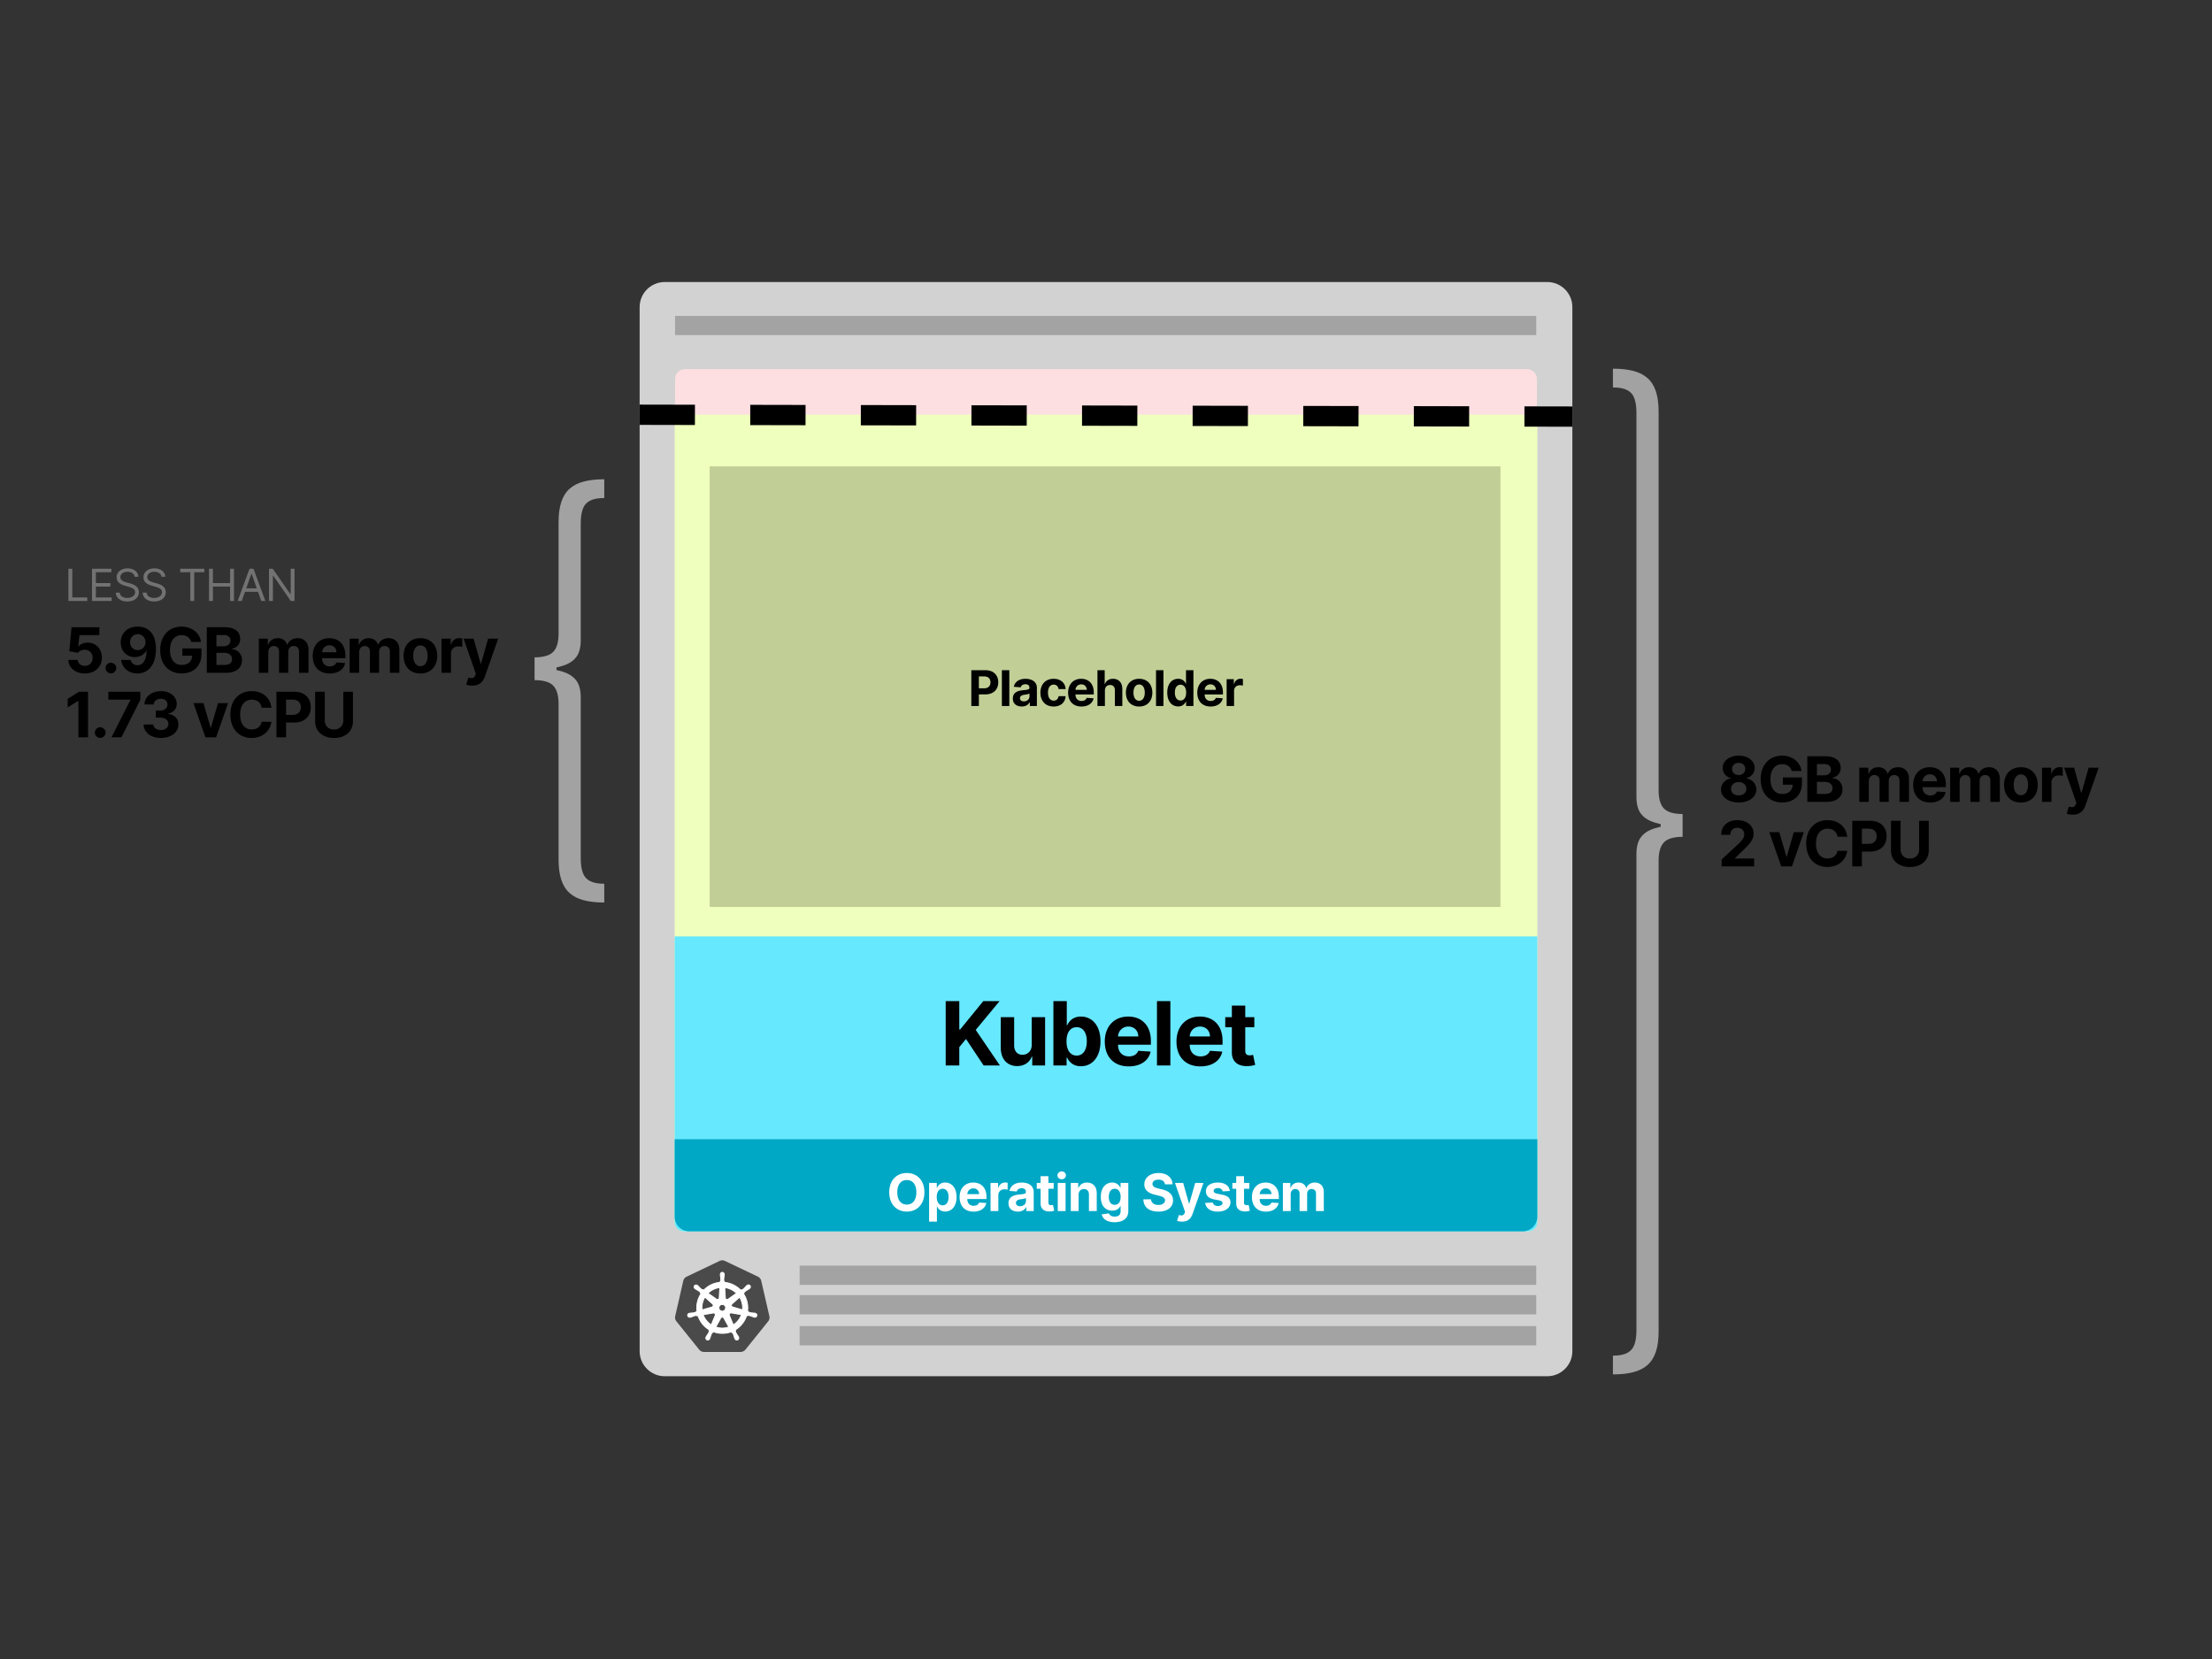
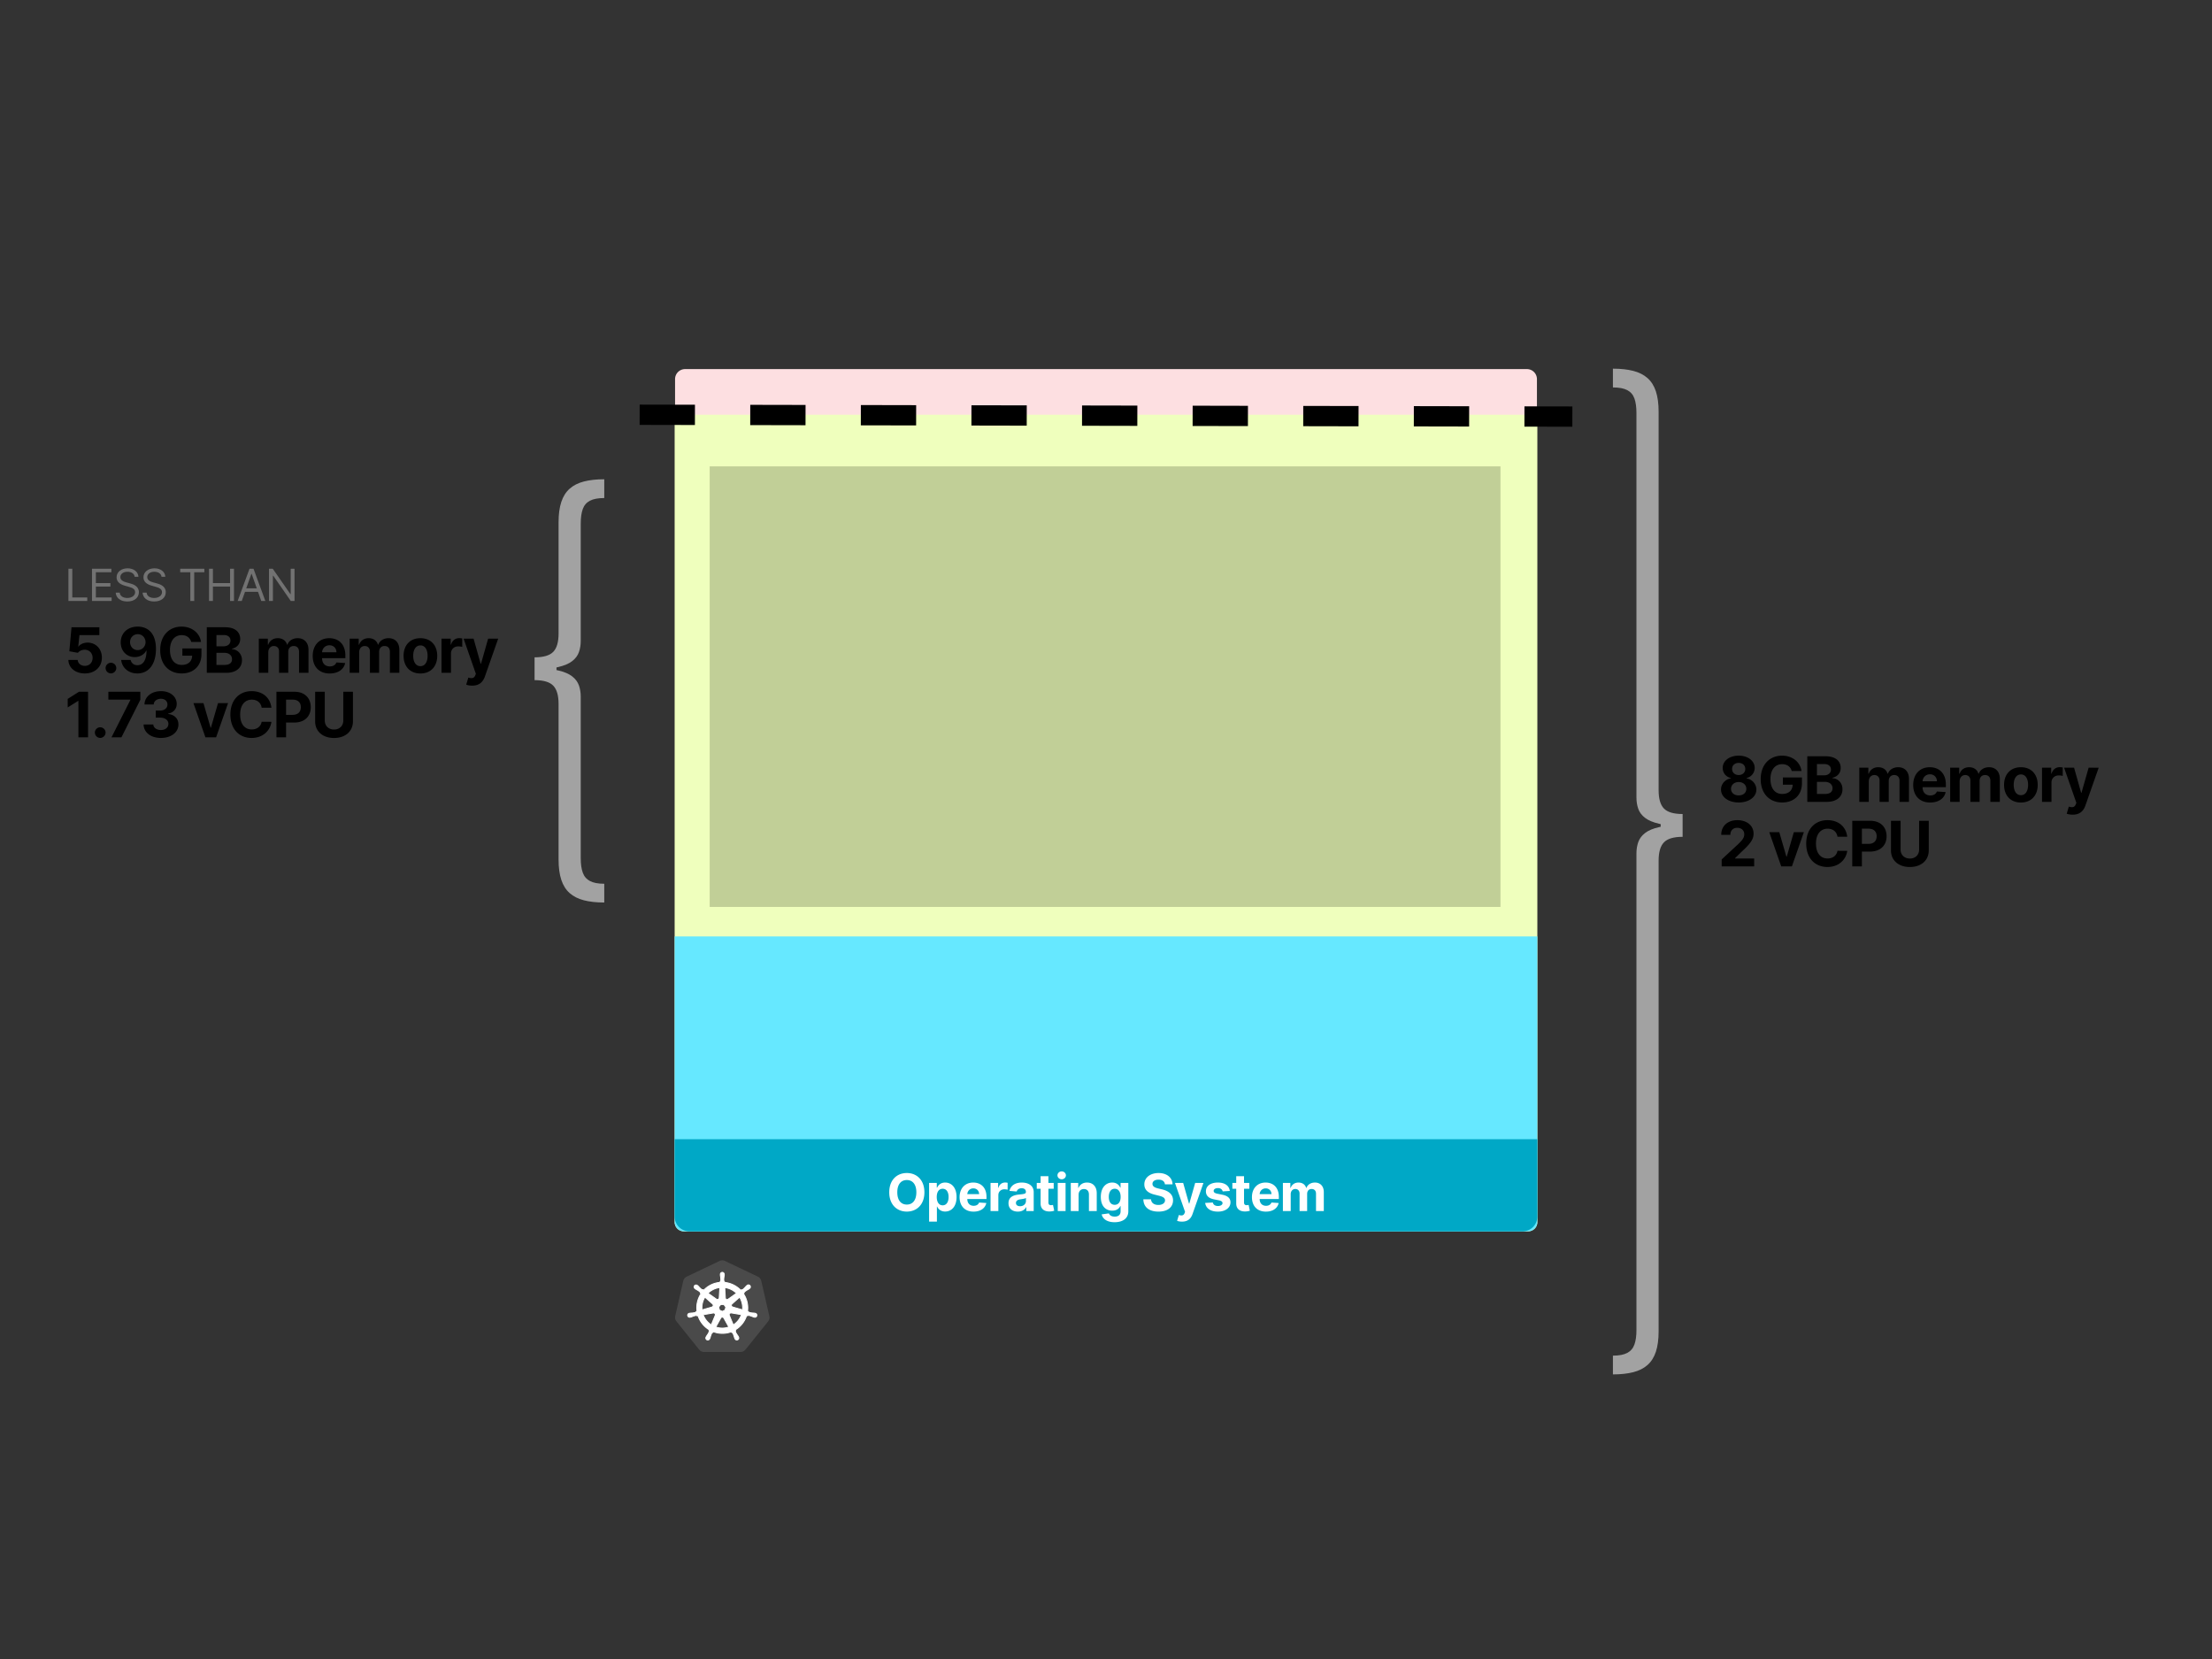
<svg xmlns="http://www.w3.org/2000/svg" viewBox="0 0 1200 900" fill="none">
  <rect x="0" y="0" width="1200" height="900" fill="#333333" stroke="none" />
-   <path fill-rule="evenodd" clip-rule="evenodd" d="M853 166.6V733c0 7.511-6.094 13.6-13.61 13.6H360.61c-7.515 0-13.61-6.089-13.61-13.6V166.6c0-7.511 6.094-13.6 13.61-13.6h478.78c7.515 0 13.61 6.089 13.61 13.6z" fill="#D2D2D2" />
  <path d="M327.812 489.613c-4.24 0-7.92-.4-11.043-1.203-3.122-.802-5.7-2.105-7.734-3.91-2.034-1.805-3.545-4.204-4.534-7.197-.988-2.994-1.482-6.682-1.482-11.065v-84.375c0-4.583-.96-7.877-2.879-9.883-1.92-2.005-5.3-3.007-10.14-3.007v-12.375c4.84 0 8.22-.996 10.14-2.987 1.92-1.99 2.879-5.292 2.879-9.904v-60.332c0-4.383.494-8.071 1.482-11.064.989-2.994 2.5-5.393 4.534-7.198 2.034-1.804 4.612-3.108 7.734-3.91S323.572 260 327.812 260v10.184c-3.323 0-5.915.487-7.777 1.46-1.862.974-3.159 2.486-3.889 4.534-.73 2.048-1.096 4.662-1.096 7.842v63.64c0 2.206-.33 4.247-.988 6.123-.659 1.877-1.876 3.502-3.652 4.877-1.776 1.375-4.312 2.45-7.606 3.223-.286.067-.58.131-.881.193l-.02.005v1.435l.02.004c.15.03.3.06.446.092l.435.097c3.294.76 5.83 1.833 7.606 3.223 1.776 1.389 2.993 3.022 3.652 4.898.659 1.876.988 3.917.988 6.123v87.64c0 3.152.366 5.751 1.096 7.8.73 2.048 2.027 3.566 3.889 4.554 1.862.989 4.454 1.483 7.777 1.483v10.183z" fill="#B5B5B5" fill-opacity="0.85" />
  <path d="M46.035 365.338c5.506 0 9.25-3.586 9.237-8.584.012-4.733-3.296-8.138-7.751-8.138-2.174 0-4.045.905-4.915 2.125h-.144l.64-6.194h10.806v-4.274H38.79l-1.171 13.039 4.649.834c.76-1.027 2.233-1.667 3.694-1.667 2.487.012 4.274 1.811 4.274 4.407 0 2.572-1.75 4.347-4.202 4.347-2.076 0-3.754-1.304-3.875-3.224h-5.071c.096 4.274 3.827 7.329 8.947 7.329zm14.154-.024c1.546 0 2.886-1.292 2.898-2.898-.012-1.581-1.352-2.873-2.898-2.873-1.593 0-2.91 1.292-2.897 2.873-.013 1.606 1.304 2.898 2.897 2.898zm14.535-25.379c-5.53-.024-9.261 3.598-9.237 8.572.012 4.612 3.212 7.957 7.594 7.957 2.717 0 5.132-1.316 6.23-3.49h.17c-.012 4.902-1.715 7.885-4.939 7.885-1.895 0-3.26-1.039-3.658-2.838h-5.156c.483 4.166 3.864 7.317 8.814 7.317 6.122 0 10.07-4.95 10.058-13.342-.012-8.958-4.793-12.037-9.876-12.061zm.036 4.105c2.402 0 4.177 1.956 4.201 4.31.013 2.367-1.859 4.323-4.25 4.323-2.414 0-4.14-1.884-4.153-4.311-.024-2.415 1.775-4.322 4.202-4.322zm28.983 4.226h5.313c-.676-4.89-4.987-8.331-10.577-8.331-6.532 0-11.567 4.708-11.567 12.726 0 7.823 4.71 12.677 11.676 12.677 6.242 0 10.697-3.948 10.697-10.456v-3.115H98.938v3.936h5.312c-.072 3.067-2.161 5.011-5.638 5.011-3.924 0-6.4-2.934-6.4-8.102 0-5.143 2.572-8.053 6.352-8.053 2.692 0 4.515 1.388 5.179 3.707zM112.192 365h10.565c5.554 0 8.512-2.898 8.512-6.834 0-3.658-2.62-5.868-5.433-6.001v-.241c2.571-.58 4.467-2.403 4.467-5.312 0-3.707-2.753-6.339-8.21-6.339h-9.901V365zm5.228-4.274v-6.568h4.383c2.511 0 4.069 1.449 4.069 3.489 0 1.859-1.268 3.079-4.19 3.079h-4.262zm0-10.106v-6.121h3.972c2.319 0 3.635 1.195 3.635 2.982 0 1.956-1.594 3.139-3.731 3.139h-3.876zM140.403 365h5.144v-11.132c0-2.053 1.304-3.417 3.018-3.417 1.691 0 2.825 1.159 2.825 2.982V365h4.987v-11.325c0-1.92 1.099-3.224 2.97-3.224 1.642 0 2.874 1.026 2.874 3.091V365h5.131v-12.472c0-4.021-2.391-6.315-5.844-6.315-2.716 0-4.829 1.389-5.59 3.514h-.193c-.592-2.15-2.487-3.514-5.035-3.514-2.499 0-4.395 1.328-5.167 3.514h-.218v-3.272h-4.902V365zm38.444.362c4.588 0 7.679-2.233 8.403-5.674l-4.757-.314c-.519 1.412-1.847 2.149-3.562 2.149-2.572 0-4.202-1.703-4.202-4.468v-.012h12.63v-1.412c0-6.303-3.816-9.418-8.718-9.418-5.457 0-8.995 3.876-8.995 9.599 0 5.88 3.49 9.55 9.201 9.55zm-4.118-11.506c.109-2.113 1.715-3.803 3.997-3.803 2.234 0 3.779 1.593 3.791 3.803h-7.788zM189.695 365h5.144v-11.132c0-2.053 1.304-3.417 3.018-3.417 1.691 0 2.826 1.159 2.826 2.982V365h4.986v-11.325c0-1.92 1.099-3.224 2.97-3.224 1.642 0 2.874 1.026 2.874 3.091V365h5.131v-12.472c0-4.021-2.39-6.315-5.844-6.315-2.716 0-4.829 1.389-5.59 3.514h-.193c-.592-2.15-2.487-3.514-5.035-3.514-2.499 0-4.395 1.328-5.167 3.514h-.218v-3.272h-4.902V365zm38.371.362c5.627 0 9.128-3.851 9.128-9.562 0-5.747-3.501-9.587-9.128-9.587-5.626 0-9.128 3.84-9.128 9.587 0 5.711 3.502 9.562 9.128 9.562zm.024-3.984c-2.595 0-3.924-2.379-3.924-5.615 0-3.235 1.329-5.626 3.924-5.626 2.548 0 3.876 2.391 3.876 5.626 0 3.236-1.328 5.615-3.876 5.615zM239.519 365h5.143v-10.492c0-2.282 1.666-3.852 3.936-3.852.712 0 1.69.121 2.173.278v-4.564a7.684 7.684 0 00-1.617-.181c-2.077 0-3.78 1.207-4.456 3.501h-.193v-3.235h-4.986V365zm16.632 6.955c3.827 0 5.855-1.956 6.906-4.951l7.208-20.525-5.445-.024-3.876 13.619h-.193l-3.84-13.619h-5.409l6.653 19.076-.302.785c-.676 1.739-1.968 1.823-3.779 1.268l-1.159 3.839c.736.314 1.932.532 3.236.532zm-208.389 3.318h-4.914l-6.121 3.875v4.637l5.662-3.55h.145V400h5.228v-24.727zm6.617 25.041c1.545 0 2.885-1.292 2.898-2.898-.013-1.581-1.353-2.873-2.898-2.873-1.594 0-2.91 1.292-2.898 2.873-.012 1.606 1.304 2.898 2.898 2.898zm6.1-.314h5.397l10.263-20.393v-4.334H58.79v4.274h11.94v.169L60.48 400zm26.799.338c5.553 0 9.526-3.055 9.514-7.28.012-3.079-1.944-5.277-5.578-5.736v-.193c2.764-.495 4.672-2.451 4.66-5.228.012-3.9-3.405-6.966-8.524-6.966-5.071 0-8.886 2.97-8.959 7.244h5.01c.061-1.884 1.788-3.103 3.925-3.103 2.113 0 3.525 1.28 3.513 3.139.012 1.944-1.642 3.26-4.02 3.26h-2.306v3.84h2.306c2.8 0 4.552 1.4 4.54 3.392.012 1.968-1.679 3.321-4.07 3.321-2.305 0-4.032-1.208-4.129-3.019h-5.264c.085 4.323 3.948 7.329 9.382 7.329zm36.439-18.883h-5.445l-3.84 13.269h-.193l-3.852-13.269h-5.433L111.438 400h5.795l6.484-18.545zm23.526 2.475c-.688-5.711-5.011-8.995-10.734-8.995-6.532 0-11.518 4.612-11.518 12.701 0 8.066 4.902 12.702 11.518 12.702 6.339 0 10.167-4.214 10.734-8.766l-5.288-.024c-.495 2.644-2.572 4.166-5.361 4.166-3.755 0-6.303-2.789-6.303-8.078 0-5.143 2.512-8.077 6.339-8.077 2.862 0 4.926 1.654 5.325 4.371h5.288zm2.729 16.07h5.228v-8.017h4.395c5.687 0 8.995-3.393 8.995-8.331 0-4.914-3.248-8.379-8.862-8.379h-9.756V400zm5.228-12.207v-8.246h3.526c3.018 0 4.479 1.642 4.479 4.105 0 2.451-1.461 4.141-4.455 4.141h-3.55zm31.039-12.52v15.611c0 2.826-1.98 4.866-5.023 4.866-3.03 0-5.022-2.04-5.022-4.866v-15.611h-5.228v16.058c0 5.409 4.081 9.019 10.25 9.019 6.146 0 10.251-3.61 10.251-9.019v-16.058h-5.228z" fill="#000" />
  <path d="M37.114 326H47.34v-1.875h-8.114v-15.58h-2.113V326zm12.78 0h10.67v-1.875h-8.557v-5.932h7.875v-1.875h-7.875v-5.898h8.42v-1.875H49.895V326zm23.169-13.091h2.045c-.094-2.633-2.522-4.602-5.897-4.602-3.341 0-5.966 1.943-5.966 4.875 0 2.352 1.704 3.75 4.432 4.534l2.147.614c1.841.511 3.478 1.159 3.478 2.897 0 1.909-1.841 3.171-4.262 3.171-2.08 0-3.92-.921-4.09-2.898h-2.183c.205 2.864 2.523 4.807 6.273 4.807 4.023 0 6.307-2.216 6.307-5.046 0-3.272-3.102-4.329-4.91-4.806l-1.772-.478c-1.295-.341-3.375-1.022-3.375-2.897 0-1.671 1.534-2.898 3.852-2.898 2.114 0 3.716 1.006 3.92 2.727zm14.584 0h2.046c-.094-2.633-2.523-4.602-5.898-4.602-3.34 0-5.966 1.943-5.966 4.875 0 2.352 1.705 3.75 4.432 4.534l2.148.614c1.84.511 3.477 1.159 3.477 2.897 0 1.909-1.84 3.171-4.261 3.171-2.08 0-3.92-.921-4.091-2.898h-2.182c.205 2.864 2.523 4.807 6.273 4.807 4.022 0 6.307-2.216 6.307-5.046 0-3.272-3.103-4.329-4.91-4.806l-1.772-.478c-1.296-.341-3.375-1.022-3.375-2.897 0-1.671 1.534-2.898 3.852-2.898 2.114 0 3.716 1.006 3.92 2.727zm10.115-2.489h5.489V326h2.113v-15.58h5.489v-1.875h-13.09v1.875zM113.395 326h2.114v-7.807h9.307V326h2.113v-17.455h-2.113v7.773h-9.307v-7.773h-2.114V326zm17.762 0l1.755-4.943h7.057l1.756 4.943h2.216l-6.409-17.455h-2.182L128.941 326h2.216zm2.42-6.818l2.796-7.875h.136l2.795 7.875h-5.727zm26.203-10.637h-2.079v13.739h-.171l-9.545-13.739h-2.045V326h2.113v-13.705h.171L157.735 326h2.045v-17.455z" fill="#727272" />
  <path d="M875 745.613c4.24 0 7.92-.4 11.043-1.203 3.122-.802 5.7-2.105 7.734-3.91 2.034-1.805 3.545-4.204 4.534-7.197.988-2.994 1.482-6.682 1.482-11.065V466.863c0-4.583.96-7.877 2.879-9.883 1.92-2.005 5.3-3.007 10.14-3.007v-12.375c-4.84 0-8.22-.996-10.14-2.987-1.92-1.99-2.879-5.292-2.879-9.904V223.375c0-4.383-.494-8.071-1.482-11.064-.989-2.994-2.5-5.393-4.534-7.198-2.034-1.804-4.612-3.108-7.734-3.91S879.24 200 875 200v10.184c3.323 0 5.915.487 7.777 1.46 1.862.974 3.159 2.486 3.889 4.534.73 2.048 1.096 4.662 1.096 7.842v208.64c0 2.206.33 4.247.988 6.123.659 1.877 1.876 3.502 3.652 4.877 1.776 1.375 4.312 2.45 7.606 3.223.286.067.58.131.881.193l.02.005v1.435l-.02.004c-.15.03-.3.06-.446.092l-.435.097c-3.294.76-5.83 1.833-7.606 3.223-1.776 1.389-2.993 3.022-3.652 4.898-.659 1.876-.988 3.917-.988 6.123v258.64c0 3.152-.366 5.751-1.096 7.8-.73 2.048-2.027 3.566-3.889 4.554-1.862.989-4.454 1.483-7.777 1.483v10.183z" fill="#B5B5B5" fill-opacity="0.85" />
  <path d="M943.229 435.338c5.578 0 9.586-2.982 9.598-6.991-.012-3.091-2.39-5.614-5.36-6.109v-.169c2.583-.531 4.431-2.765 4.443-5.482-.012-3.827-3.683-6.652-8.681-6.652-5.011 0-8.681 2.825-8.669 6.652-.012 2.705 1.811 4.951 4.443 5.482v.169c-3.019.495-5.373 3.018-5.361 6.109-.012 4.009 4.009 6.991 9.587 6.991zm0-3.839c-2.488 0-4.154-1.473-4.154-3.562 0-2.137 1.751-3.683 4.154-3.683 2.39 0 4.153 1.546 4.153 3.683 0 2.101-1.678 3.562-4.153 3.562zm0-11.048c-2.089 0-3.574-1.364-3.574-3.32 0-1.932 1.461-3.26 3.574-3.26 2.101 0 3.574 1.34 3.574 3.26 0 1.956-1.498 3.32-3.574 3.32zm28.775-2.185h5.312c-.676-4.89-4.986-8.331-10.576-8.331-6.532 0-11.567 4.708-11.567 12.726 0 7.823 4.709 12.677 11.675 12.677 6.243 0 10.698-3.948 10.698-10.456v-3.115h-10.347v3.936h5.312c-.072 3.067-2.161 5.011-5.638 5.011-3.924 0-6.4-2.934-6.4-8.102 0-5.143 2.572-8.053 6.351-8.053 2.693 0 4.516 1.388 5.18 3.707zM980.453 435h10.565c5.554 0 8.512-2.898 8.512-6.834 0-3.658-2.62-5.868-5.434-6.001v-.241c2.572-.58 4.468-2.403 4.468-5.312 0-3.707-2.753-6.339-8.211-6.339h-9.9V435zm5.228-4.274v-6.568h4.383c2.511 0 4.069 1.449 4.069 3.489 0 1.859-1.268 3.079-4.19 3.079h-4.262zm0-10.106v-6.121h3.972c2.318 0 3.634 1.195 3.634 2.982 0 1.956-1.593 3.139-3.73 3.139h-3.876zM1008.66 435h5.15v-11.132c0-2.053 1.3-3.417 3.02-3.417 1.69 0 2.82 1.159 2.82 2.982V435h4.99v-11.325c0-1.92 1.1-3.224 2.97-3.224 1.64 0 2.87 1.026 2.87 3.091V435h5.13v-12.472c0-4.021-2.39-6.315-5.84-6.315-2.72 0-4.83 1.389-5.59 3.514h-.19c-.6-2.15-2.49-3.514-5.04-3.514-2.5 0-4.39 1.328-5.17 3.514h-.21v-3.272h-4.91V435zm38.45.362c4.59 0 7.68-2.233 8.4-5.674l-4.76-.314c-.52 1.412-1.84 2.149-3.56 2.149-2.57 0-4.2-1.703-4.2-4.468v-.012h12.63v-1.412c0-6.303-3.82-9.418-8.72-9.418-5.46 0-8.99 3.876-8.99 9.599 0 5.88 3.49 9.55 9.2 9.55zm-4.12-11.506c.11-2.113 1.71-3.803 4-3.803 2.23 0 3.78 1.593 3.79 3.803h-7.79zM1057.96 435h5.14v-11.132c0-2.053 1.3-3.417 3.02-3.417 1.69 0 2.82 1.159 2.82 2.982V435h4.99v-11.325c0-1.92 1.1-3.224 2.97-3.224 1.64 0 2.87 1.026 2.87 3.091V435h5.13v-12.472c0-4.021-2.39-6.315-5.84-6.315-2.72 0-4.83 1.389-5.59 3.514h-.19c-.59-2.15-2.49-3.514-5.04-3.514-2.5 0-4.39 1.328-5.16 3.514h-.22v-3.272h-4.9V435zm38.37.362c5.62 0 9.12-3.851 9.12-9.562 0-5.747-3.5-9.587-9.12-9.587-5.63 0-9.13 3.84-9.13 9.587 0 5.711 3.5 9.562 9.13 9.562zm.02-3.984c-2.59 0-3.92-2.379-3.92-5.615 0-3.235 1.33-5.626 3.92-5.626 2.55 0 3.88 2.391 3.88 5.626 0 3.236-1.33 5.615-3.88 5.615zm11.43 3.622h5.14v-10.492c0-2.282 1.67-3.852 3.94-3.852.71 0 1.69.121 2.17.278v-4.564a7.72 7.72 0 00-1.62-.181c-2.07 0-3.77 1.207-4.45 3.501h-.19v-3.235h-4.99V435zm16.63 6.955c3.83 0 5.86-1.956 6.91-4.951l7.21-20.525-5.45-.024-3.88 13.619h-.19l-3.84-13.619h-5.41l6.66 19.076-.31.785c-.67 1.739-1.96 1.823-3.78 1.268l-1.15 3.839c.73.314 1.93.532 3.23.532zM934.004 470h17.628v-4.274h-10.383v-.169l3.61-3.538c5.083-4.636 6.447-6.954 6.447-9.768 0-4.286-3.501-7.316-8.802-7.316-5.192 0-8.753 3.103-8.741 7.956h4.962c-.012-2.366 1.485-3.815 3.743-3.815 2.173 0 3.791 1.352 3.791 3.526 0 1.968-1.207 3.32-3.453 5.481l-8.802 8.15V470zm44.583-18.545h-5.445l-3.839 13.269h-.193l-3.852-13.269h-5.433L966.308 470h5.796l6.483-18.545zm23.523 2.475c-.68-5.711-5.007-8.995-10.73-8.995-6.532 0-11.518 4.612-11.518 12.701 0 8.066 4.902 12.702 11.518 12.702 6.339 0 10.17-4.214 10.73-8.766l-5.285-.024c-.495 2.644-2.571 4.166-5.36 4.166-3.755 0-6.303-2.789-6.303-8.078 0-5.143 2.511-8.077 6.339-8.077 2.861 0 4.926 1.654 5.324 4.371h5.285zm2.73 16.07h5.23v-8.017h4.4c5.68 0 8.99-3.393 8.99-8.331 0-4.914-3.25-8.379-8.86-8.379h-9.76V470zm5.23-12.207v-8.246h3.53c3.01 0 4.48 1.642 4.48 4.105 0 2.451-1.47 4.141-4.46 4.141h-3.55zm31.04-12.52v15.611c0 2.826-1.98 4.866-5.02 4.866-3.03 0-5.03-2.04-5.03-4.866v-15.611h-5.22v16.058c0 5.409 4.08 9.019 10.25 9.019 6.14 0 10.25-3.61 10.25-9.019v-16.058h-5.23z" fill="#000" />
-   <path fill-rule="evenodd" clip-rule="evenodd" d="M433.8 719.4h399.6v10.44H433.8V719.4zm0-16.8h399.6v10.44H433.8V702.6zm0-16h399.6v10.44H433.8V686.6zm-67.6-515.2h467.2v10.4H366.2v-10.4z" fill="#A3A3A3" />
  <path fill-rule="evenodd" clip-rule="evenodd" d="M371.66 200.232h456.68a5.432 5.432 0 013.85 1.594 5.447 5.447 0 011.595 3.849v456.628a5.443 5.443 0 01-5.444 5.444H371.659a5.445 5.445 0 01-5.444-5.444V205.675a5.443 5.443 0 015.444-5.443h.001z" fill="#FDDFE1" />
  <path d="M391.675 683.719a3.42 3.42 0 00-1.318.35l-17.846 8.509a3.37 3.37 0 00-1.84 2.293l-4.37 19.104a3.298 3.298 0 00.48 2.605c.062.093.126.182.193.269l12.33 15.328c.651.8 1.63 1.26 2.661 1.256h19.776a3.471 3.471 0 002.664-1.27l12.324-15.332c.646-.8.888-1.857.64-2.86l-4.397-19.118a3.395 3.395 0 00-1.84-2.293l-17.819-8.49a3.429 3.429 0 00-1.654-.35l.016-.001z" fill="#4A4A4A" />
  <path d="M391.838 690.229c-.614.043-1.08.57-1.048 1.185v.3c.028.342.08.68.147 1.014.098.64.134 1.29.106 1.938a1.167 1.167 0 01-.35.552l-.023.452c-.649.054-1.293.153-1.927.297a13.712 13.712 0 00-6.972 3.979l-.384-.272a.82.82 0 01-.633-.064 9.93 9.93 0 01-1.436-1.297 8.963 8.963 0 00-.7-.745l-.237-.188a1.282 1.282 0 00-.74-.28 1.022 1.022 0 00-.85.377 1.128 1.128 0 00.261 1.574l.221.176c.285.19.58.362.884.517a9.194 9.194 0 011.598 1.12c.127.182.201.395.213.616l.35.32a13.795 13.795 0 00-2.175 9.616l-.449.128a1.455 1.455 0 01-.457.46 9.915 9.915 0 01-1.912.317 9.015 9.015 0 00-1.025.08l-.284.064h-.03a1.07 1.07 0 00-.899 1.299c.044.193.14.371.279.513.285.288.71.39 1.095.264h.02l.29-.032c.326-.098.645-.214.957-.35a9.96 9.96 0 011.86-.543c.221.013.433.088.612.216l.48-.08a13.867 13.867 0 006.15 7.69l-.196.408c.09.188.123.396.096.602a10.31 10.31 0 01-.966 1.749 8.882 8.882 0 00-.573.853l-.136.288a1.07 1.07 0 00.467 1.504c.178.085.376.119.573.099.403-.045.745-.313.886-.692l.133-.272c.122-.32.224-.647.308-.976.283-.7.437-1.451.824-1.915a.867.867 0 01.458-.225l.24-.437a13.801 13.801 0 009.842.024l.213.409a.831.831 0 01.544.328c.301.573.545 1.173.73 1.793.085.332.19.659.311.978l.133.273a1.073 1.073 0 001.9.21c.22-.34.23-.774.026-1.123l-.14-.288a8.83 8.83 0 00-.572-.85 11.344 11.344 0 01-.96-1.693.82.82 0 01.108-.64 3.67 3.67 0 01-.178-.43 13.89 13.89 0 006.122-7.718l.454.08a.851.851 0 01.598-.221c.635.122 1.258.32 1.86.544.313.144.633.266.958.369.077.02.19.038.275.059h.021a1.068 1.068 0 001.375-.779 1.074 1.074 0 00-.028-.584 1.071 1.071 0 00-.87-.714l-.31-.073a9.05 9.05 0 00-1.027-.08 9.824 9.824 0 01-1.912-.316 1.199 1.199 0 01-.46-.461l-.433-.128a13.845 13.845 0 00-2.22-9.595l.378-.35a.845.845 0 01.2-.605 10.035 10.035 0 011.584-1.114c.305-.155.6-.328.884-.517l.234-.19a1.075 1.075 0 00-.507-1.985 1.074 1.074 0 00-.821.319l-.237.19a8.95 8.95 0 00-.7.744c-.422.483-.89.924-1.397 1.317a1.183 1.183 0 01-.647.07l-.405.29a13.987 13.987 0 00-8.863-4.276c0-.16-.02-.4-.024-.475a.84.84 0 01-.35-.532 9.986 9.986 0 01.122-1.931c.07-.337.117-.673.148-1.014v-.32a1.13 1.13 0 00-1.05-1.185l-.014-.008-.001-.001zm-1.335 8.27l-.32 5.594h-.024a.963.963 0 01-.532.807.909.909 0 01-.96-.087l-4.588-3.25a10.986 10.986 0 015.29-2.88c.374-.08.751-.141 1.131-.183h.003v-.001zm2.67 0c2.41.3 4.654 1.383 6.39 3.08l-4.544 3.23a.938.938 0 01-.99.116.944.944 0 01-.538-.839l-.317-5.586-.001-.001zm-10.76 5.168l4.196 3.743v.024a.94.94 0 01.06 1.359.94.94 0 01-.43.257v.016l-5.384 1.548a10.977 10.977 0 011.56-6.95l-.002.003zm18.82 0a11.18 11.18 0 011.605 6.928l-5.392-1.553v-.021a.927.927 0 01-.668-.697.948.948 0 01.298-.92l4.163-3.724-.006-.013zm-10.254 4.035h1.716l1.05 1.332-.382 1.665-1.542.74-1.545-.74-.364-1.665 1.067-1.332zm5.498 4.544a.975.975 0 01.216 0l5.552.936a10.916 10.916 0 01-4.443 5.593l-2.146-5.194a.951.951 0 01.387-1.18.952.952 0 01.428-.131l.006-.024zm-9.324.024a.947.947 0 01.775.429.934.934 0 01.075.88v.02l-2.132 5.153a11.019 11.019 0 01-4.417-5.535l5.504-.933a.963.963 0 01.186 0l.01-.014h-.001zm4.65 2.24c.357-.01.69.18.86.494h.02l2.713 4.895-1.084.32a11.037 11.037 0 01-6.017-.31l2.722-4.895a.947.947 0 01.8-.473l-.014-.03v-.001z" fill="#fff" stroke="#fff" stroke-width=".5" />
  <path d="M366 225h468v438a5.004 5.004 0 01-1.464 3.536A5.004 5.004 0 01829 668H371a5.004 5.004 0 01-3.536-1.464A5.004 5.004 0 01366 663V225z" fill="#EFFFBD" />
  <path d="M366 508h468v155a5.004 5.004 0 01-1.464 3.536A5.004 5.004 0 01829 668H371a5.004 5.004 0 01-3.536-1.464A5.004 5.004 0 01366 663V508z" fill="#66E8FF" />
  <path d="M366 618h468v42a8 8 0 01-8 8H374a8 8 0 01-8-8v-42z" fill="#00A8C6" />
  <path d="M347 225l506 1" stroke="#000" stroke-width="11" stroke-dasharray="30 30" />
  <path fill="#C1CF97" d="M385 253h429v239H385z" />
-   <path d="M526.934 383h4.106v-6.297h3.451c4.467 0 7.065-2.664 7.065-6.543 0-3.859-2.551-6.581-6.96-6.581h-7.662V383zm4.106-9.587v-6.477h2.769c2.37 0 3.518 1.29 3.518 3.224 0 1.925-1.148 3.253-3.499 3.253h-2.788zm16.511-9.834h-4.039V383h4.039v-19.421zm6.754 19.696c2.152 0 3.546-.939 4.258-2.295h.113V383h3.831v-9.824c0-3.471-2.939-4.931-6.182-4.931-3.49 0-5.785 1.669-6.344 4.324l3.736.303c.275-.967 1.138-1.678 2.589-1.678 1.375 0 2.162.692 2.162 1.887v.057c0 .939-.996 1.062-3.528 1.309-2.883.265-5.471 1.232-5.471 4.485 0 2.883 2.057 4.343 4.836 4.343zm1.157-2.788c-1.242 0-2.134-.578-2.134-1.688 0-1.138.939-1.697 2.361-1.896.882-.124 2.324-.332 2.807-.655v1.546c0 1.527-1.261 2.693-3.034 2.693zm16.125 2.797c3.878 0 6.315-2.275 6.505-5.623h-3.812c-.237 1.555-1.261 2.428-2.646 2.428-1.887 0-3.11-1.584-3.11-4.372 0-2.75 1.233-4.324 3.11-4.324 1.48 0 2.428.977 2.646 2.428h3.812c-.171-3.367-2.722-5.576-6.524-5.576-4.419 0-7.15 3.063-7.15 7.529 0 4.429 2.683 7.51 7.169 7.51zm15.094 0c3.603 0 6.031-1.754 6.6-4.456l-3.737-.247c-.407 1.109-1.45 1.688-2.797 1.688-2.02 0-3.3-1.337-3.3-3.509v-.009h9.919v-1.11c0-4.95-2.997-7.396-6.847-7.396-4.286 0-7.064 3.044-7.064 7.539 0 4.618 2.74 7.5 7.226 7.5zm-3.234-9.037c.085-1.659 1.347-2.987 3.139-2.987 1.754 0 2.968 1.252 2.977 2.987h-6.116zm15.959.332c.01-1.877 1.157-2.977 2.807-2.977 1.641 0 2.608 1.052 2.598 2.845V383h4.04v-9.274c.01-3.414-2.001-5.481-5.035-5.481-2.21 0-3.689 1.043-4.353 2.759h-.171v-7.425h-3.926V383h4.04v-8.421zm18.569 8.705c4.419 0 7.169-3.025 7.169-7.51 0-4.514-2.75-7.529-7.169-7.529s-7.169 3.015-7.169 7.529c0 4.485 2.75 7.51 7.169 7.51zm.019-3.129c-2.038 0-3.082-1.868-3.082-4.409 0-2.542 1.044-4.419 3.082-4.419 2.001 0 3.044 1.877 3.044 4.419 0 2.541-1.043 4.409-3.044 4.409zm13.181-16.576h-4.04V383h4.04v-19.421zm7.968 19.658c2.351 0 3.575-1.356 4.134-2.57h.171V383h3.982v-19.421h-4.03v7.302h-.123c-.541-1.185-1.707-2.636-4.144-2.636-3.196 0-5.898 2.484-5.898 7.491 0 4.874 2.589 7.501 5.908 7.501zm1.28-3.215c-1.982 0-3.063-1.763-3.063-4.305 0-2.522 1.062-4.258 3.063-4.258 1.963 0 3.063 1.66 3.063 4.258s-1.119 4.305-3.063 4.305zm16.331 3.262c3.603 0 6.031-1.754 6.6-4.456l-3.736-.247c-.408 1.109-1.451 1.688-2.798 1.688-2.019 0-3.3-1.337-3.3-3.509v-.009h9.919v-1.11c0-4.95-2.996-7.396-6.846-7.396-4.286 0-7.065 3.044-7.065 7.539 0 4.618 2.741 7.5 7.226 7.5zm-3.234-9.037c.086-1.659 1.347-2.987 3.139-2.987 1.755 0 2.968 1.252 2.978 2.987h-6.117zM665.44 383h4.04v-8.241c0-1.792 1.308-3.025 3.091-3.025.559 0 1.328.095 1.707.219v-3.585a6.092 6.092 0 00-1.271-.142c-1.631 0-2.968.948-3.499 2.75h-.152v-2.542h-3.916V383zM513.034 578h7.381v-9.92l3.63-4.432L533.608 578h8.83l-13.108-19.278 12.954-15.631h-8.846l-12.563 15.392h-.46v-15.392h-7.381V578zm46.667-11.148c.017 3.512-2.387 5.353-4.995 5.353-2.744 0-4.517-1.927-4.534-5.012v-15.375h-7.261v16.671c.017 6.119 3.596 9.852 8.863 9.852 3.938 0 6.768-2.029 7.944-5.097h.272V578h6.972v-26.182h-7.261v15.034zM571.467 578h7.159v-4.193h.324c1.005 2.182 3.204 4.619 7.431 4.619 5.966 0 10.62-4.721 10.62-13.483 0-9-4.858-13.466-10.603-13.466-4.38 0-6.477 2.608-7.448 4.739h-.222v-13.125h-7.261V578zm7.108-13.091c0-4.67 1.977-7.653 5.505-7.653 3.597 0 5.506 3.119 5.506 7.653 0 4.568-1.943 7.739-5.506 7.739-3.494 0-5.505-3.068-5.505-7.739zm33.763 13.602c6.477 0 10.841-3.153 11.863-8.011l-6.716-.443c-.733 1.994-2.608 3.034-5.028 3.034-3.631 0-5.932-2.403-5.932-6.307v-.017h17.83v-1.994c0-8.898-5.387-13.296-12.307-13.296-7.705 0-12.699 5.472-12.699 13.551 0 8.302 4.926 13.483 12.989 13.483zm-5.813-16.244c.154-2.983 2.421-5.369 5.642-5.369 3.154 0 5.335 2.25 5.352 5.369h-10.994zm28.39-19.176h-7.262V578h7.262v-34.909zm16.308 35.42c6.478 0 10.841-3.153 11.864-8.011l-6.716-.443c-.733 1.994-2.608 3.034-5.028 3.034-3.631 0-5.932-2.403-5.932-6.307v-.017h17.829v-1.994c0-8.898-5.386-13.296-12.306-13.296-7.705 0-12.699 5.472-12.699 13.551 0 8.302 4.926 13.483 12.988 13.483zm-5.812-16.244c.153-2.983 2.42-5.369 5.642-5.369 3.153 0 5.335 2.25 5.352 5.369h-10.994zm35.054-10.449h-4.926v-6.273h-7.261v6.273h-3.58v5.455h3.58v13.636c-.034 5.131 3.46 7.671 8.727 7.449 1.875-.068 3.204-.443 3.937-.682l-1.142-5.403c-.358.068-1.125.238-1.806.238-1.449 0-2.455-.545-2.455-2.556v-12.682h4.926v-5.455z" fill="#000" />
  <path d="M501.483 646.818c0-6.662-4.136-10.46-9.536-10.46-5.429 0-9.535 3.798-9.535 10.46 0 6.632 4.106 10.46 9.535 10.46 5.4 0 9.536-3.798 9.536-10.46zm-4.365 0c0 4.316-2.048 6.652-5.171 6.652-3.132 0-5.17-2.336-5.17-6.652 0-4.315 2.038-6.652 5.17-6.652 3.123 0 5.171 2.337 5.171 6.652zm6.915 15.909h4.235v-8.173h.13c.586 1.273 1.869 2.695 4.335 2.695 3.48 0 6.195-2.755 6.195-7.865 0-5.25-2.834-7.856-6.185-7.856-2.555 0-3.778 1.522-4.345 2.765h-.189v-2.566h-4.176v21zm4.146-13.363c0-2.725 1.153-4.465 3.212-4.465 2.098 0 3.211 1.82 3.211 4.465 0 2.664-1.133 4.514-3.211 4.514-2.039 0-3.212-1.79-3.212-4.514zm19.973 7.934c3.778 0 6.324-1.839 6.92-4.673l-3.917-.259c-.428 1.164-1.522 1.77-2.934 1.77-2.118 0-3.46-1.402-3.46-3.679v-.01h10.401v-1.163c0-5.19-3.142-7.756-7.179-7.756-4.495 0-7.408 3.192-7.408 7.905 0 4.843 2.874 7.865 7.577 7.865zm-3.391-9.476c.09-1.74 1.412-3.132 3.291-3.132 1.84 0 3.112 1.313 3.122 3.132h-6.413zM537.366 657h4.236v-8.641c0-1.879 1.372-3.171 3.241-3.171.587 0 1.392.099 1.79.228v-3.758a6.327 6.327 0 00-1.333-.149c-1.71 0-3.112.994-3.669 2.883h-.159v-2.665h-4.106V657zm14.814.288c2.258 0 3.719-.984 4.465-2.406h.119V657h4.017v-10.301c0-3.639-3.082-5.171-6.483-5.171-3.659 0-6.065 1.75-6.652 4.534l3.918.319c.288-1.015 1.193-1.76 2.714-1.76 1.442 0 2.268.726 2.268 1.978v.06c0 .984-1.045 1.114-3.699 1.372-3.023.279-5.738 1.293-5.738 4.703 0 3.023 2.158 4.554 5.071 4.554zm1.214-2.923c-1.303 0-2.238-.606-2.238-1.77 0-1.193.985-1.78 2.476-1.988.925-.13 2.436-.348 2.943-.687v1.621c0 1.601-1.322 2.824-3.181 2.824zm18.237-12.638h-2.873v-3.659h-4.236v3.659h-2.088v3.182h2.088v7.955c-.02 2.993 2.018 4.474 5.091 4.345a8.263 8.263 0 002.297-.398l-.667-3.152c-.208.04-.656.139-1.054.139-.845 0-1.431-.318-1.431-1.491v-7.398h2.873v-3.182zM573.83 657h4.236v-15.273h-4.236V657zm2.128-17.241c1.263 0 2.297-.965 2.297-2.148 0-1.173-1.034-2.138-2.297-2.138-1.253 0-2.287.965-2.287 2.138 0 1.183 1.034 2.148 2.287 2.148zm9.177 8.411c.01-1.968 1.183-3.122 2.894-3.122 1.7 0 2.724 1.114 2.714 2.983V657h4.236v-9.724c0-3.56-2.088-5.748-5.27-5.748-2.267 0-3.908 1.114-4.594 2.894h-.179v-2.695h-4.037V657h4.236v-8.83zm19.503 14.875c4.365 0 7.467-1.988 7.467-5.896v-15.422h-4.206v2.566h-.159c-.567-1.243-1.809-2.765-4.365-2.765-3.351 0-6.185 2.606-6.185 7.806 0 5.081 2.755 7.447 6.195 7.447 2.436 0 3.798-1.223 4.355-2.486h.179v2.794c0 2.099-1.342 2.914-3.182 2.914-1.869 0-2.814-.815-3.162-1.74l-3.917.527c.507 2.406 2.863 4.255 6.98 4.255zm.089-9.446c-2.078 0-3.211-1.65-3.211-4.285 0-2.595 1.113-4.415 3.211-4.415 2.059 0 3.212 1.74 3.212 4.415 0 2.695-1.173 4.285-3.212 4.285zm27.236-11.106h4.126c-.059-3.629-3.042-6.135-7.576-6.135-4.465 0-7.736 2.466-7.716 6.165-.01 3.003 2.108 4.723 5.548 5.548l2.217.557c2.218.537 3.451 1.173 3.461 2.545-.01 1.492-1.422 2.506-3.61 2.506-2.237 0-3.848-1.034-3.987-3.072h-4.166c.109 4.404 3.261 6.681 8.203 6.681 4.971 0 7.895-2.376 7.905-6.105-.01-3.39-2.566-5.19-6.105-5.986l-1.83-.437c-1.77-.408-3.251-1.064-3.222-2.526 0-1.312 1.164-2.277 3.272-2.277 2.058 0 3.321.935 3.48 2.536zm9.276 20.234c3.152 0 4.823-1.611 5.688-4.076l5.936-16.904-4.485-.02-3.191 11.216h-.16l-3.161-11.216h-4.455l5.479 15.711-.249.646c-.557 1.432-1.621 1.501-3.112 1.044l-.955 3.162c.607.258 1.591.437 2.665.437zm25.939-16.645c-.378-2.814-2.645-4.554-6.503-4.554-3.908 0-6.483 1.81-6.473 4.753-.01 2.287 1.432 3.769 4.415 4.365l2.645.527c1.332.269 1.938.756 1.958 1.522-.02.904-1.004 1.551-2.485 1.551-1.512 0-2.516-.647-2.775-1.889l-4.166.218c.398 2.924 2.884 4.723 6.931 4.723 3.957 0 6.791-2.018 6.801-5.031-.01-2.207-1.452-3.53-4.415-4.136l-2.764-.557c-1.422-.308-1.949-.796-1.939-1.531-.01-.915 1.024-1.512 2.336-1.512 1.472 0 2.347.806 2.556 1.79l3.878-.239zm10.579-4.355h-2.874v-3.659h-4.236v3.659h-2.088v3.182h2.088v7.955c-.02 2.993 2.019 4.474 5.091 4.345a8.256 8.256 0 002.297-.398l-.666-3.152c-.209.04-.656.139-1.054.139-.845 0-1.432-.318-1.432-1.491v-7.398h2.874v-3.182zm8.995 15.571c3.778 0 6.324-1.839 6.92-4.673l-3.917-.259c-.428 1.164-1.521 1.77-2.933 1.77-2.118 0-3.461-1.402-3.461-3.679v-.01h10.401v-1.163c0-5.19-3.142-7.756-7.179-7.756-4.494 0-7.408 3.192-7.408 7.905 0 4.843 2.874 7.865 7.577 7.865zm-3.391-9.476c.09-1.74 1.412-3.132 3.292-3.132 1.839 0 3.112 1.313 3.122 3.132h-6.414zM695.966 657h4.236v-9.168c0-1.69 1.074-2.814 2.486-2.814 1.392 0 2.326.955 2.326 2.456V657h4.107v-9.327c0-1.581.905-2.655 2.446-2.655 1.352 0 2.366.846 2.366 2.546V657h4.226v-10.271c0-3.311-1.968-5.201-4.812-5.201-2.237 0-3.977 1.144-4.604 2.894h-.159c-.487-1.77-2.048-2.894-4.146-2.894-2.059 0-3.62 1.094-4.256 2.894h-.179v-2.695h-4.037V657z" fill="#fff" />
</svg>